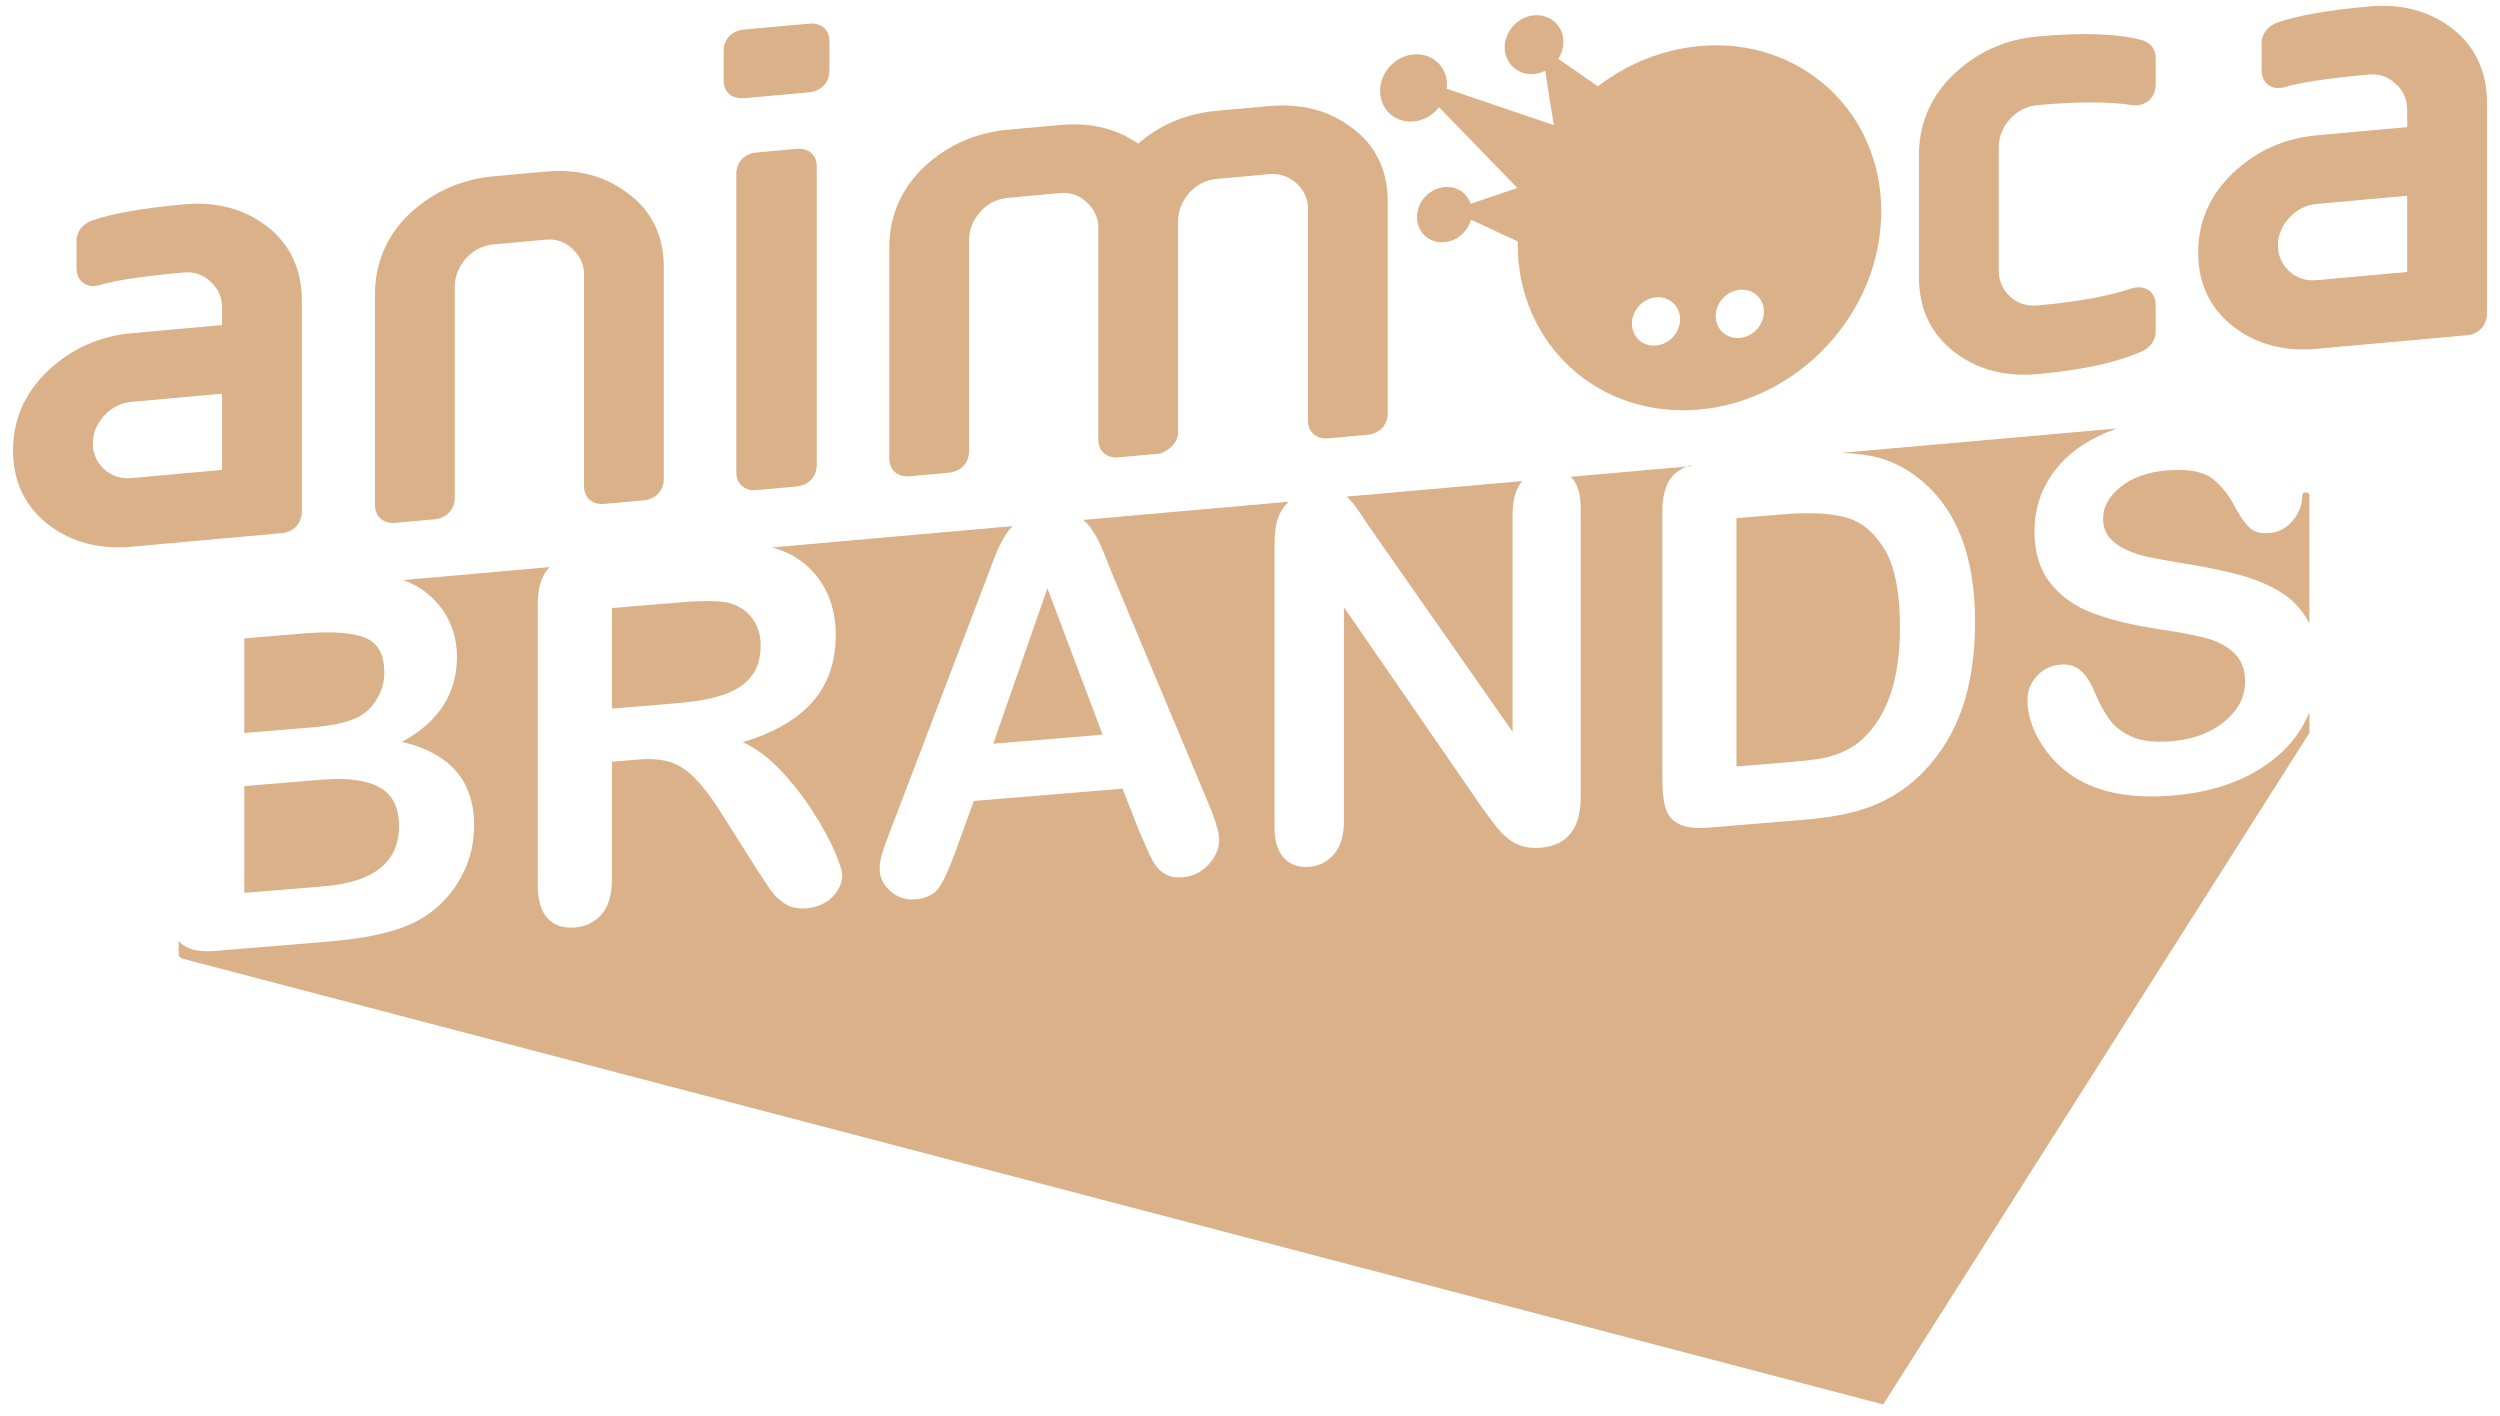
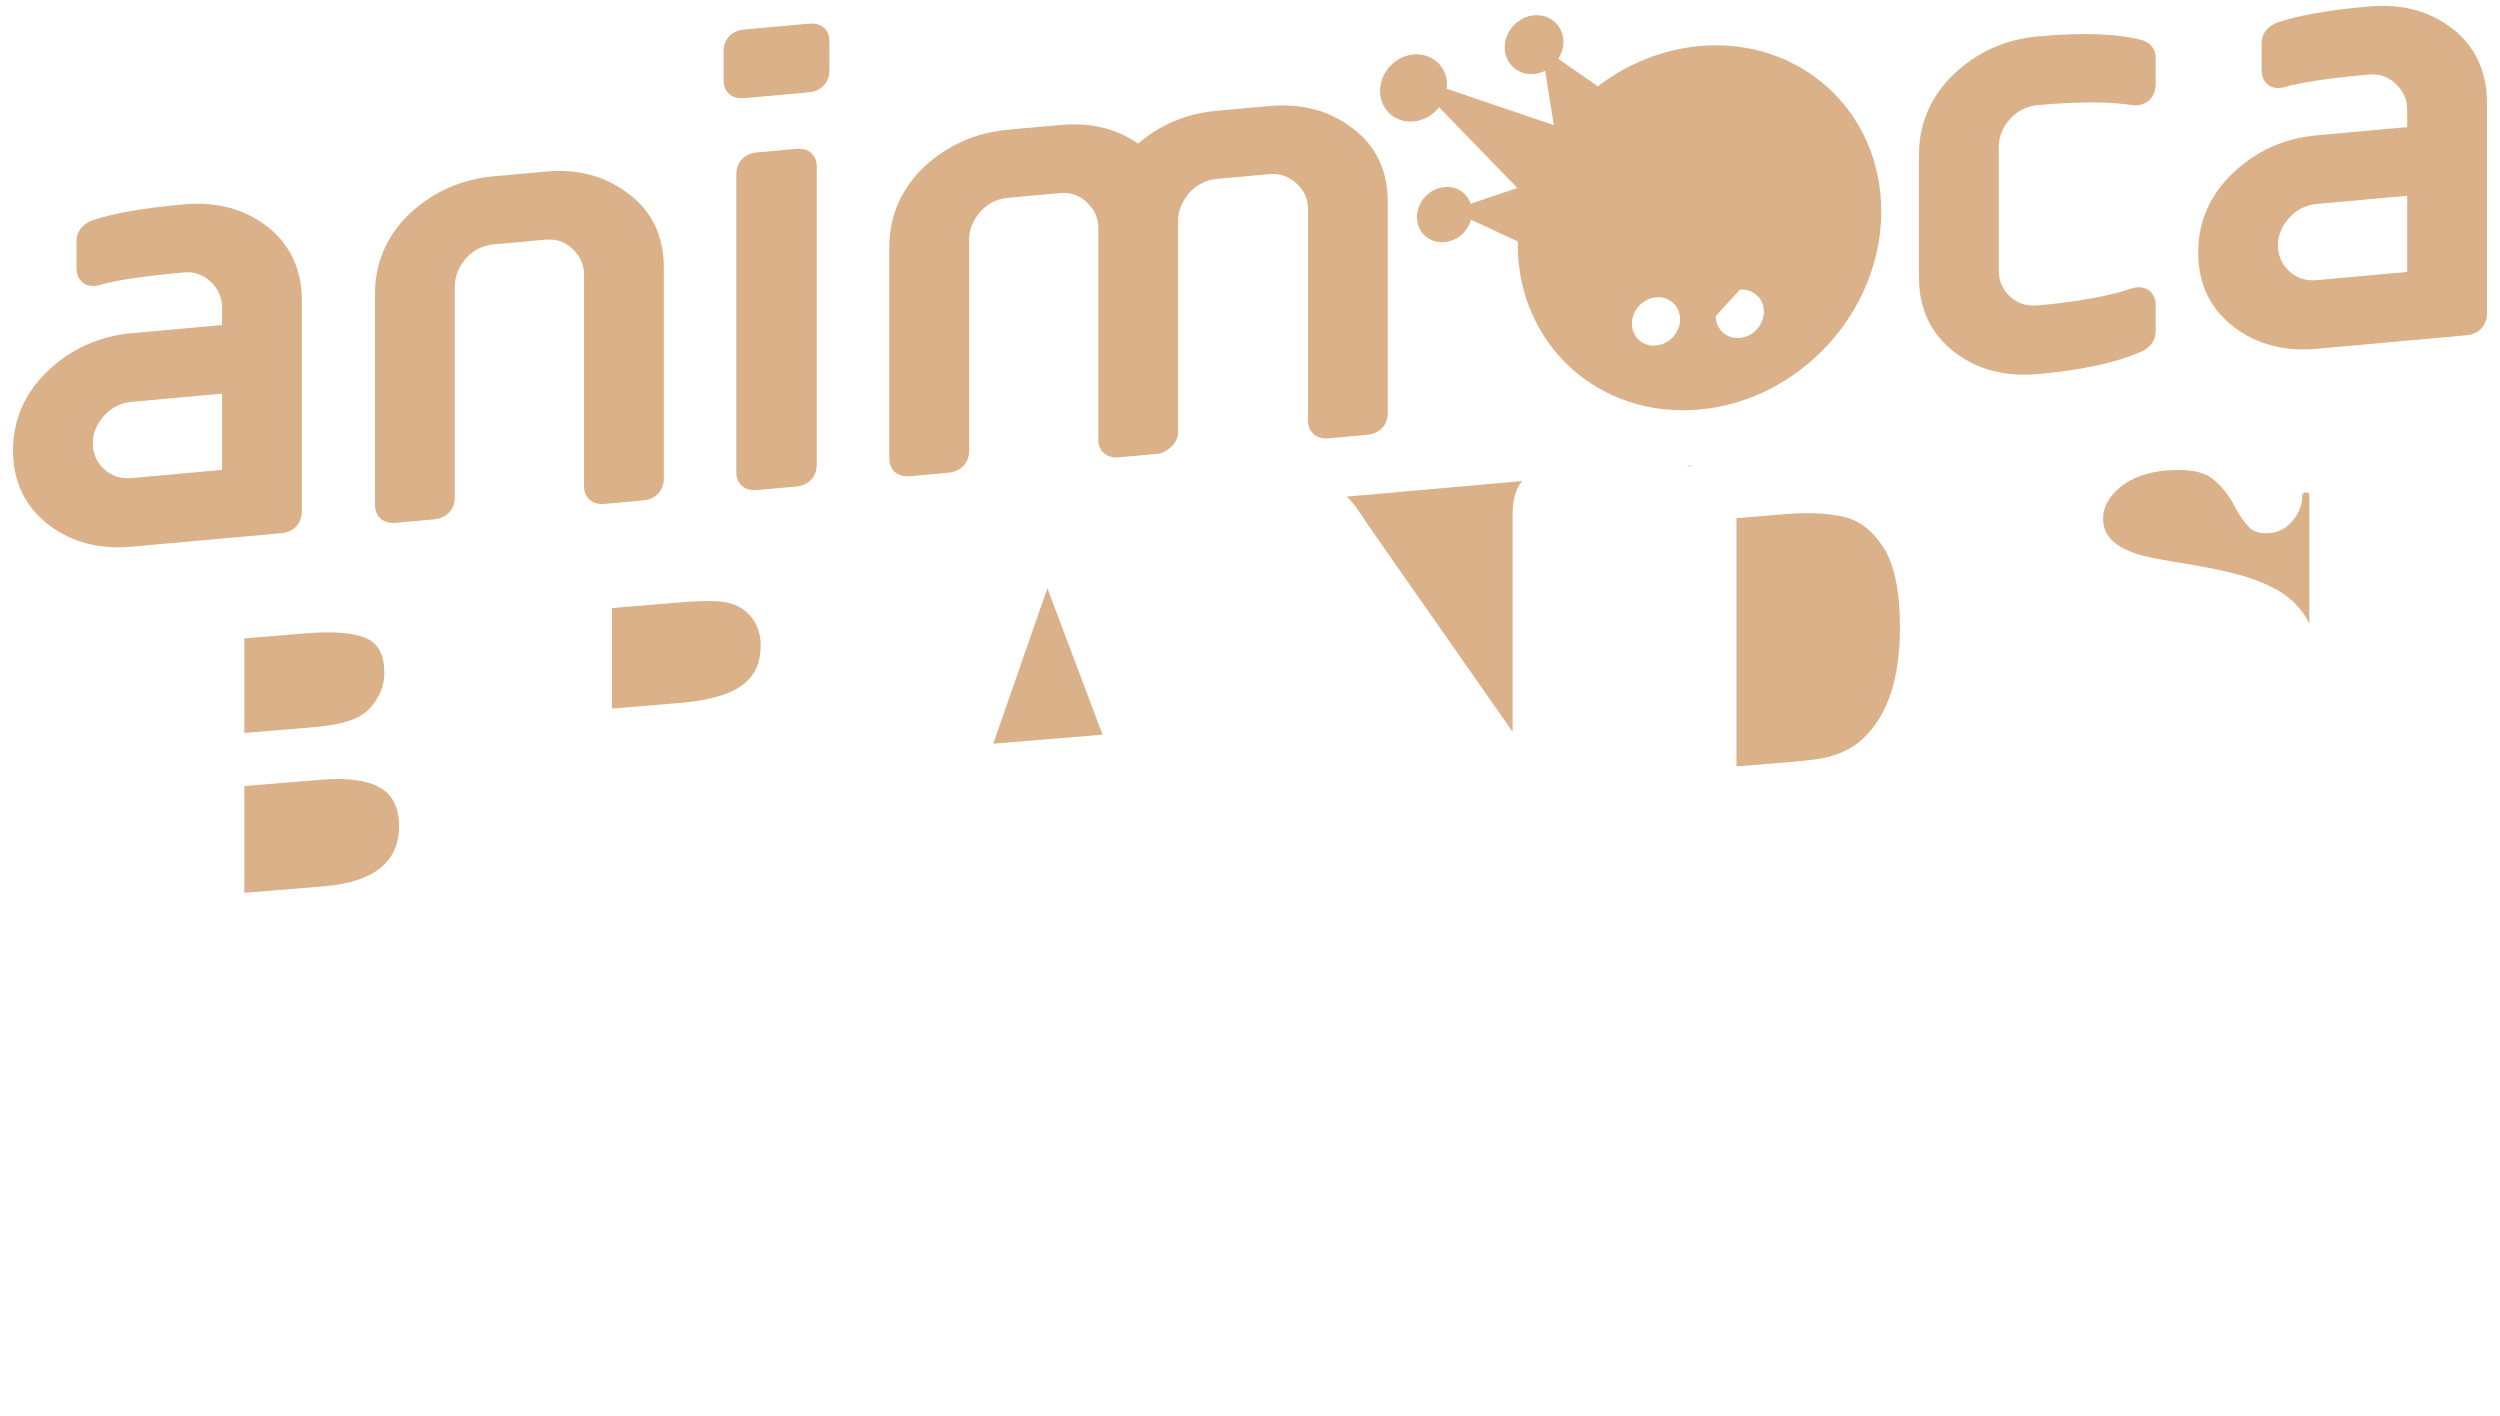
<svg xmlns="http://www.w3.org/2000/svg" width="143" height="81" viewBox="0 0 143 81" fill="none">
  <path d="M77.026 28.406C77.014 28.396 77.007 28.39 77.002 28.385C77.012 28.394 77.026 28.406 77.026 28.406Z" fill="#DAB188" />
  <path d="M121.154 24.486C121.176 24.478 121.185 24.475 121.154 24.486V24.486Z" fill="#DAB188" />
  <path d="M42.565 5.616L46.27 5.28C46.972 5.217 47.444 4.719 47.444 4.041V2.343C47.444 1.798 47.081 1.28 46.27 1.354L42.565 1.689C41.755 1.763 41.392 2.346 41.392 2.891V4.59C41.392 5.267 41.863 5.679 42.565 5.616Z" fill="#DAB188" />
  <path d="M111.801 20.144C113.101 21.142 114.701 21.566 116.556 21.398C119.126 21.165 121.072 20.739 122.518 20.097C123.018 19.869 123.306 19.449 123.306 18.942V17.482C123.308 16.527 122.511 16.303 121.948 16.495C120.585 16.947 118.823 17.266 116.556 17.471C115.936 17.527 115.406 17.358 114.978 16.964C114.549 16.568 114.33 16.069 114.33 15.474V8.409C114.33 7.817 114.549 7.276 114.977 6.804C115.407 6.333 115.938 6.068 116.556 6.012C118.82 5.807 120.633 5.807 121.939 6.01C122.583 6.113 123.306 5.726 123.306 4.779V3.318C123.306 2.838 123.049 2.475 122.551 2.302C121.115 1.922 119.153 1.85 116.556 2.085C114.702 2.253 113.089 2.979 111.762 4.241C110.458 5.478 109.768 7.064 109.768 8.822V15.887C109.768 17.674 110.451 19.105 111.801 20.144Z" fill="#DAB188" />
  <path d="M52.041 27.241L54.257 27.04C54.959 26.976 55.431 26.478 55.431 25.801V13.711C55.431 13.145 55.654 12.598 56.079 12.104C56.507 11.636 57.037 11.37 57.657 11.314L60.637 11.044C61.233 10.99 61.746 11.166 62.175 11.584C62.606 11.98 62.823 12.471 62.823 13.042V25.131C62.823 25.808 63.297 26.221 63.998 26.158L66.251 25.954C66.363 25.944 66.471 25.909 66.573 25.854C67.245 25.496 67.386 25.04 67.386 24.718V12.629C67.386 12.06 67.609 11.513 68.035 11.021C68.463 10.553 68.993 10.287 69.613 10.231L72.591 9.962C73.194 9.907 73.711 10.082 74.169 10.498C74.601 10.894 74.818 11.385 74.818 11.955V24.045C74.818 24.722 75.291 25.135 75.992 25.072L78.207 24.871C78.908 24.808 79.38 24.309 79.38 23.632V11.542C79.38 9.742 78.693 8.321 77.347 7.324C76.046 6.321 74.444 5.9 72.591 6.068L69.613 6.337C67.857 6.496 66.345 7.128 65.105 8.218C63.871 7.352 62.37 6.993 60.637 7.15L57.657 7.42C55.821 7.586 54.211 8.296 52.863 9.541C51.559 10.778 50.868 12.364 50.868 14.124V26.214C50.868 26.891 51.34 27.304 52.041 27.241Z" fill="#DAB188" />
  <path d="M77.078 28.451C77.283 28.643 77.492 28.897 77.706 29.212C77.92 29.528 78.142 29.857 78.37 30.199L86.521 41.858V29.413C86.521 28.604 86.695 27.983 87.042 27.55C87.052 27.538 87.062 27.529 87.071 27.517L77.026 28.406C77.043 28.421 77.061 28.435 77.078 28.451Z" fill="#DAB188" />
  <path d="M45.545 8.517L43.291 8.721C42.481 8.795 42.117 9.38 42.117 9.925V27.007C42.117 27.684 42.59 28.097 43.291 28.033L45.545 27.829C46.246 27.766 46.718 27.267 46.718 26.59V9.509C46.718 8.963 46.355 8.444 45.545 8.517Z" fill="#DAB188" />
-   <path fill-rule="evenodd" clip-rule="evenodd" d="M81.656 6.699C81.92 6.554 82.138 6.358 82.313 6.134L86.795 10.752L84.122 11.656C84.037 11.397 83.883 11.164 83.657 10.99C82.996 10.481 82.002 10.643 81.433 11.354C80.865 12.064 80.937 13.053 81.598 13.562C82.257 14.071 83.254 13.906 83.82 13.197C83.977 13.002 84.081 12.787 84.14 12.565L86.822 13.813C86.822 13.867 86.814 13.919 86.814 13.972C86.814 19.712 91.468 23.945 97.21 23.425C102.952 22.905 107.607 17.829 107.607 12.089C107.607 6.348 102.952 2.116 97.21 2.636C95.058 2.831 93.058 3.666 91.4 4.937L89.135 3.368C89.302 3.106 89.41 2.805 89.426 2.484C89.47 1.556 88.756 0.833 87.829 0.87C86.904 0.91 86.117 1.697 86.072 2.627C86.028 3.555 86.742 4.278 87.668 4.238C87.921 4.228 88.162 4.158 88.382 4.048L88.878 7.157L82.753 5.078C82.794 4.737 82.749 4.389 82.597 4.074C82.156 3.152 81.018 2.834 80.056 3.361C79.095 3.889 78.674 5.066 79.116 5.987C79.556 6.908 80.697 7.228 81.656 6.699ZM99.518 16.573C100.28 16.504 100.896 17.068 100.896 17.827C100.896 18.588 100.28 19.262 99.518 19.331C98.755 19.4 98.139 18.838 98.139 18.076C98.14 17.317 98.755 16.642 99.518 16.573ZM94.723 17.007C95.486 16.938 96.102 17.502 96.102 18.261C96.102 19.022 95.486 19.696 94.723 19.765C93.961 19.834 93.345 19.272 93.345 18.511C93.345 17.752 93.96 17.076 94.723 17.007Z" fill="#DAB188" />
-   <path d="M105.274 25.903C105.239 25.902 105.223 25.901 105.218 25.901C105.226 25.901 105.251 25.902 105.274 25.903Z" fill="#DAB188" />
+   <path fill-rule="evenodd" clip-rule="evenodd" d="M81.656 6.699C81.92 6.554 82.138 6.358 82.313 6.134L86.795 10.752L84.122 11.656C84.037 11.397 83.883 11.164 83.657 10.99C82.996 10.481 82.002 10.643 81.433 11.354C80.865 12.064 80.937 13.053 81.598 13.562C82.257 14.071 83.254 13.906 83.82 13.197C83.977 13.002 84.081 12.787 84.14 12.565L86.822 13.813C86.822 13.867 86.814 13.919 86.814 13.972C86.814 19.712 91.468 23.945 97.21 23.425C102.952 22.905 107.607 17.829 107.607 12.089C107.607 6.348 102.952 2.116 97.21 2.636C95.058 2.831 93.058 3.666 91.4 4.937L89.135 3.368C89.302 3.106 89.41 2.805 89.426 2.484C89.47 1.556 88.756 0.833 87.829 0.87C86.904 0.91 86.117 1.697 86.072 2.627C86.028 3.555 86.742 4.278 87.668 4.238C87.921 4.228 88.162 4.158 88.382 4.048L88.878 7.157L82.753 5.078C82.794 4.737 82.749 4.389 82.597 4.074C82.156 3.152 81.018 2.834 80.056 3.361C79.095 3.889 78.674 5.066 79.116 5.987C79.556 6.908 80.697 7.228 81.656 6.699ZM99.518 16.573C100.28 16.504 100.896 17.068 100.896 17.827C100.896 18.588 100.28 19.262 99.518 19.331C98.755 19.4 98.139 18.838 98.139 18.076ZM94.723 17.007C95.486 16.938 96.102 17.502 96.102 18.261C96.102 19.022 95.486 19.696 94.723 19.765C93.961 19.834 93.345 19.272 93.345 18.511C93.345 17.752 93.96 17.076 94.723 17.007Z" fill="#DAB188" />
  <path d="M102.124 29.409L99.326 29.64V43.84L102.538 43.575C103.242 43.517 103.794 43.453 104.194 43.382C104.594 43.31 105.008 43.181 105.436 42.993C105.864 42.806 106.235 42.561 106.55 42.259C107.968 40.943 108.677 38.82 108.677 35.89C108.677 33.825 108.365 32.305 107.742 31.328C107.118 30.352 106.35 29.762 105.436 29.556C104.523 29.351 103.418 29.302 102.124 29.409Z" fill="#DAB188" />
  <path d="M56.814 42.54L63.067 42.024L59.912 33.65L56.814 42.54Z" fill="#DAB188" />
  <path d="M131.898 28.169C131.694 28.169 131.687 28.314 131.687 28.314C131.687 28.331 131.689 28.349 131.689 28.367C131.689 28.871 131.51 29.34 131.153 29.774C130.796 30.208 130.351 30.447 129.818 30.491C129.333 30.531 128.964 30.44 128.712 30.218C128.46 29.996 128.186 29.622 127.891 29.094C127.51 28.336 127.054 27.758 126.521 27.359C125.988 26.961 125.131 26.81 123.951 26.908C122.857 26.998 121.974 27.311 121.303 27.847C120.632 28.383 120.297 28.988 120.297 29.664C120.297 30.083 120.411 30.435 120.639 30.721C120.868 31.006 121.182 31.242 121.581 31.428C121.981 31.614 122.386 31.752 122.795 31.841C123.204 31.931 123.88 32.056 124.822 32.216C126.002 32.395 127.07 32.611 128.027 32.865C128.983 33.119 129.797 33.457 130.468 33.877C131.139 34.297 131.662 34.856 132.038 35.553C132.059 35.592 132.077 35.633 132.097 35.674V28.314C132.098 28.313 132.071 28.169 131.898 28.169Z" fill="#DAB188" />
  <path d="M96.718 26.599C96.634 26.626 96.551 26.654 96.474 26.686L96.718 26.664V26.599Z" fill="#DAB188" />
-   <path fill-rule="evenodd" clip-rule="evenodd" d="M128.762 44.279C127.506 44.953 126.016 45.362 124.294 45.504C122.229 45.675 120.525 45.425 119.183 44.756C118.232 44.273 117.458 43.587 116.863 42.699C116.269 41.811 115.971 40.925 115.971 40.04C115.971 39.526 116.15 39.071 116.506 38.675C116.863 38.28 117.318 38.059 117.87 38.013C118.317 37.977 118.695 38.088 119.005 38.348C119.314 38.608 119.578 39.01 119.797 39.553C120.063 40.197 120.351 40.73 120.661 41.151C120.97 41.573 121.405 41.906 121.967 42.149C122.528 42.393 123.266 42.477 124.179 42.402C125.436 42.298 126.456 41.922 127.241 41.272C128.027 40.622 128.419 39.859 128.419 38.983C128.419 38.289 128.207 37.743 127.784 37.345C127.36 36.947 126.813 36.661 126.142 36.489C125.471 36.316 124.574 36.147 123.452 35.983C121.948 35.755 120.689 35.447 119.676 35.06C118.662 34.673 117.858 34.097 117.263 33.332C116.668 32.568 116.371 31.582 116.371 30.373C116.371 29.222 116.685 28.173 117.313 27.227C117.941 26.281 118.85 25.518 120.04 24.94C120.373 24.778 120.724 24.635 121.09 24.508L105.309 25.904C105.886 25.923 106.42 25.974 106.906 26.06C107.934 26.241 108.867 26.664 109.704 27.327C111.883 29.012 112.973 31.758 112.973 35.563C112.973 36.819 112.864 37.975 112.645 39.03C112.426 40.085 112.088 41.048 111.631 41.918C111.174 42.788 110.589 43.581 109.875 44.297C109.314 44.848 108.7 45.302 108.034 45.662C107.368 46.022 106.651 46.295 105.885 46.481C105.119 46.668 104.256 46.801 103.294 46.881L97.77 47.337C96.999 47.401 96.418 47.332 96.028 47.131C95.638 46.93 95.383 46.623 95.264 46.209C95.145 45.796 95.086 45.252 95.086 44.576V29.233C95.086 28.32 95.291 27.642 95.7 27.199C95.898 26.984 96.157 26.814 96.473 26.686L89.845 27.272C89.86 27.287 89.876 27.299 89.89 27.315C90.242 27.69 90.418 28.282 90.418 29.091V45.546C90.418 47.383 89.657 48.364 88.134 48.489C87.753 48.521 87.411 48.494 87.106 48.41C86.802 48.326 86.516 48.176 86.25 47.96C85.983 47.744 85.736 47.486 85.508 47.186C85.279 46.886 85.051 46.58 84.822 46.265L76.871 34.733V46.993C76.871 47.792 76.685 48.412 76.314 48.851C75.943 49.291 75.467 49.535 74.887 49.583C74.287 49.633 73.806 49.465 73.445 49.081C73.083 48.697 72.902 48.111 72.902 47.321V31.179C72.902 30.494 72.978 29.95 73.131 29.547C73.26 29.229 73.453 28.947 73.705 28.7L61.959 29.739C62.116 29.868 62.255 30.015 62.374 30.178C62.617 30.51 62.822 30.872 62.988 31.262C63.155 31.653 63.367 32.175 63.623 32.83L69.091 45.88C69.519 46.872 69.734 47.601 69.734 48.067C69.734 48.553 69.531 49.014 69.127 49.452C68.722 49.889 68.235 50.132 67.663 50.179C67.33 50.207 67.045 50.171 66.807 50.072C66.569 49.972 66.369 49.827 66.208 49.636C66.046 49.445 65.872 49.145 65.686 48.737C65.501 48.329 65.341 47.968 65.208 47.656L64.209 45.113L55.701 45.815L54.702 48.581C54.311 49.66 53.978 50.394 53.702 50.782C53.426 51.171 52.974 51.392 52.346 51.444C51.813 51.488 51.342 51.331 50.933 50.975C50.524 50.619 50.319 50.193 50.319 49.699C50.319 49.413 50.367 49.114 50.462 48.802C50.557 48.49 50.714 48.053 50.933 47.493L56.286 33.464C56.438 33.061 56.621 32.578 56.836 32.013C57.05 31.448 57.278 30.975 57.521 30.593C57.635 30.413 57.767 30.248 57.915 30.096L44.181 31.311C44.298 31.346 44.412 31.382 44.523 31.424C45.18 31.645 45.76 31.992 46.265 32.464C46.769 32.937 47.152 33.502 47.414 34.161C47.676 34.819 47.806 35.529 47.806 36.29C47.806 37.851 47.366 39.134 46.486 40.139C45.605 41.144 44.271 41.915 42.482 42.453C43.233 42.791 43.952 43.322 44.638 44.045C45.323 44.769 45.934 45.548 46.472 46.384C47.009 47.22 47.428 47.98 47.728 48.664C48.028 49.348 48.178 49.823 48.178 50.089C48.178 50.365 48.09 50.646 47.913 50.932C47.737 51.218 47.497 51.452 47.193 51.634C46.888 51.816 46.536 51.923 46.136 51.956C45.66 51.996 45.26 51.917 44.937 51.72C44.613 51.523 44.335 51.263 44.102 50.94C43.869 50.617 43.553 50.138 43.153 49.505L41.454 46.82C40.845 45.833 40.3 45.088 39.819 44.586C39.339 44.083 38.851 43.752 38.356 43.593C37.861 43.434 37.238 43.386 36.486 43.448L35.002 43.57V50.292C35.002 51.177 34.806 51.845 34.416 52.296C34.026 52.747 33.517 52.998 32.889 53.05C32.213 53.106 31.69 52.93 31.319 52.523C30.947 52.116 30.762 51.489 30.762 50.643V34.544C30.762 33.63 30.966 32.952 31.376 32.509C31.399 32.484 31.426 32.462 31.451 32.438L23.072 33.179C23.273 33.252 23.467 33.335 23.653 33.432C24.148 33.686 24.585 34.024 24.966 34.444C25.347 34.865 25.637 35.34 25.837 35.871C26.037 36.401 26.137 36.971 26.137 37.58C26.137 39.673 25.09 41.292 22.996 42.435C25.746 43.083 27.122 44.673 27.122 47.204C27.122 48.374 26.822 49.453 26.222 50.439C25.623 51.426 24.814 52.185 23.796 52.716C23.158 53.035 22.425 53.284 21.597 53.461C20.769 53.639 19.803 53.774 18.699 53.865L12.304 54.393C11.38 54.469 10.721 54.316 10.327 53.935C10.289 53.898 10.253 53.858 10.219 53.817V54.645C10.219 54.645 10.298 54.798 10.451 54.838C15.697 56.213 107.719 80.334 107.719 80.334L132.098 41.921V40.743C131.965 41.061 131.809 41.372 131.624 41.673C130.972 42.736 130.018 43.604 128.762 44.279ZM105.309 25.904C105.299 25.904 105.294 25.904 105.286 25.903C105.299 25.904 105.309 25.904 105.309 25.904Z" fill="#DAB188" />
  <path d="M132.131 40.662C132.123 40.683 132.113 40.706 132.103 40.731C132.108 40.717 132.119 40.692 132.131 40.662Z" fill="#DAB188" />
  <path fill-rule="evenodd" clip-rule="evenodd" d="M140.259 1.626C138.957 0.623 137.356 0.202 135.503 0.369C133.182 0.579 131.434 0.884 130.278 1.284C129.454 1.599 129.365 2.215 129.365 2.465V3.992C129.365 4.288 129.443 4.532 129.596 4.718C129.791 4.952 130.084 5.064 130.42 5.034C130.476 5.029 130.611 5.005 130.665 4.988C131.56 4.716 133.188 4.473 135.503 4.263C136.1 4.209 136.613 4.385 137.042 4.803C137.475 5.199 137.691 5.69 137.691 6.261V7.271L132.525 7.739C130.668 7.907 129.056 8.631 127.73 9.893C126.407 11.15 125.736 12.68 125.736 14.441C125.736 16.225 126.419 17.657 127.769 18.698C129.07 19.695 130.669 20.119 132.525 19.951L141.118 19.173C141.787 19.112 142.254 18.603 142.254 17.937V5.847C142.254 4.089 141.564 2.628 140.259 1.626ZM137.691 15.556L132.524 16.024C131.905 16.08 131.375 15.912 130.947 15.518C130.516 15.122 130.298 14.622 130.298 14.028C130.298 13.457 130.516 12.926 130.947 12.455C131.375 11.986 131.905 11.721 132.524 11.665L137.691 11.197V15.556Z" fill="#DAB188" />
  <path d="M35.002 40.531L38.799 40.217C39.817 40.133 40.674 39.974 41.368 39.741C42.063 39.508 42.594 39.164 42.96 38.71C43.326 38.257 43.51 37.659 43.51 36.917C43.51 36.336 43.362 35.837 43.067 35.419C42.772 35.001 42.363 34.704 41.839 34.528C41.344 34.36 40.369 34.336 38.913 34.456L35.001 34.779V40.531H35.002Z" fill="#DAB188" />
  <path d="M21.711 45.039C20.969 44.624 19.86 44.478 18.385 44.6L13.974 44.964V51.072L18.528 50.696C21.392 50.46 22.825 49.309 22.825 47.244C22.825 46.188 22.454 45.453 21.711 45.039Z" fill="#DAB188" />
  <path d="M22.625 29.905L24.841 29.704C25.542 29.641 26.013 29.142 26.013 28.465V16.375C26.013 15.81 26.236 15.262 26.662 14.768C27.09 14.3 27.62 14.034 28.24 13.978L31.22 13.709C31.816 13.655 32.328 13.83 32.758 14.249C33.189 14.644 33.407 15.135 33.407 15.706V27.796C33.407 28.473 33.879 28.886 34.581 28.822L36.835 28.618C37.503 28.557 37.97 28.048 37.97 27.382V15.293C37.97 13.492 37.282 12.071 35.937 11.074C34.635 10.071 33.048 9.649 31.22 9.814L28.24 10.084C26.405 10.251 24.794 10.96 23.446 12.206C22.142 13.443 21.451 15.028 21.451 16.789V28.879C21.451 29.555 21.924 29.968 22.625 29.905Z" fill="#DAB188" />
  <path d="M23.072 33.179C23.063 33.176 23.058 33.174 23.051 33.172C23.063 33.176 23.072 33.179 23.072 33.179Z" fill="#DAB188" />
  <path d="M13.974 41.924L17.857 41.603C18.913 41.516 19.729 41.349 20.305 41.101C20.881 40.854 21.321 40.437 21.626 39.851C21.863 39.431 21.983 38.974 21.983 38.48C21.983 37.424 21.606 36.753 20.855 36.468C20.103 36.182 18.956 36.103 17.415 36.231L13.974 36.515V41.924H13.974Z" fill="#DAB188" />
  <path fill-rule="evenodd" clip-rule="evenodd" d="M17.266 29.258V17.168C17.266 15.409 16.576 13.949 15.271 12.946C13.968 11.943 12.367 11.522 10.514 11.69C8.193 11.9 6.445 12.204 5.288 12.604C4.464 12.92 4.376 13.535 4.376 13.785V15.312C4.376 15.609 4.454 15.853 4.606 16.038C4.802 16.273 5.095 16.385 5.431 16.354C5.486 16.349 5.621 16.325 5.676 16.309C6.572 16.036 8.199 15.794 10.514 15.584C11.11 15.53 11.624 15.706 12.055 16.124C12.485 16.52 12.702 17.011 12.702 17.581V18.591L7.536 19.059C5.68 19.227 4.067 19.951 2.742 21.213C1.418 22.47 0.746 24 0.746 25.761C0.746 27.546 1.431 28.979 2.78 30.018C4.081 31.016 5.681 31.439 7.536 31.271L16.13 30.493C16.799 30.433 17.266 29.923 17.266 29.258ZM12.702 26.877L7.536 27.345C6.916 27.401 6.385 27.232 5.958 26.838C5.527 26.442 5.309 25.943 5.309 25.348C5.309 24.777 5.527 24.246 5.958 23.776C6.385 23.307 6.916 23.041 7.536 22.985L12.702 22.517V26.877Z" fill="#DAB188" />
</svg>